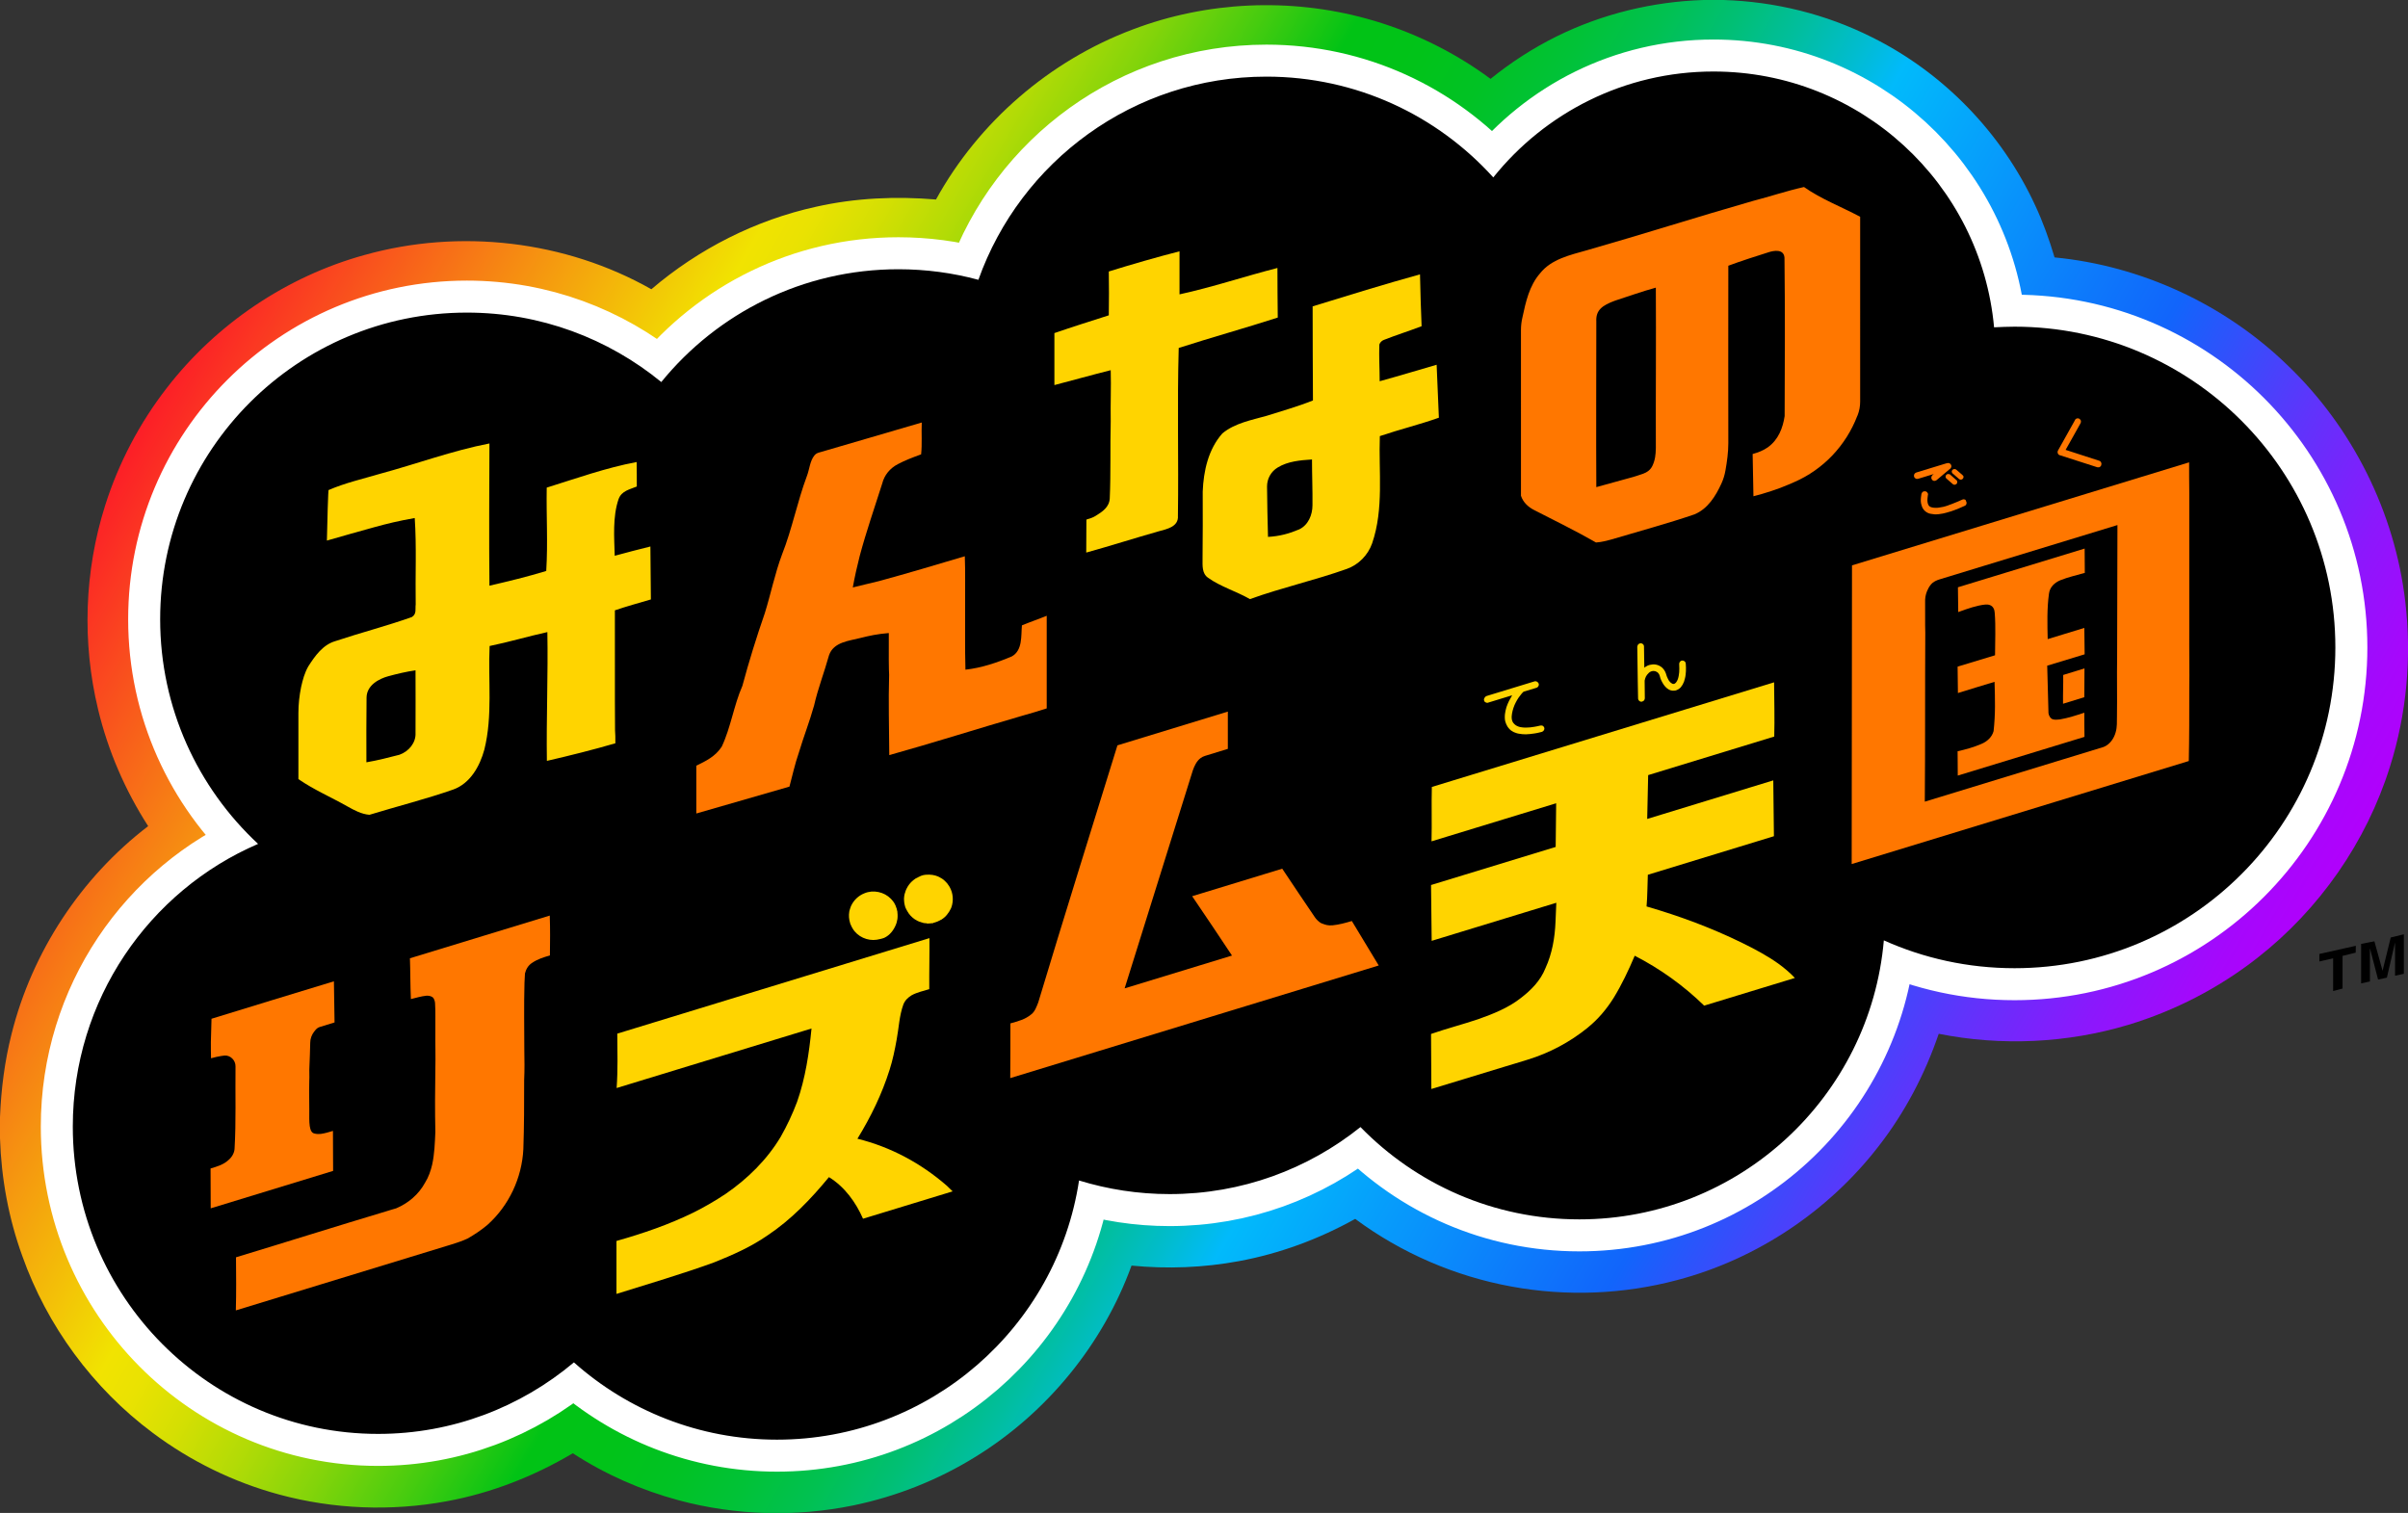
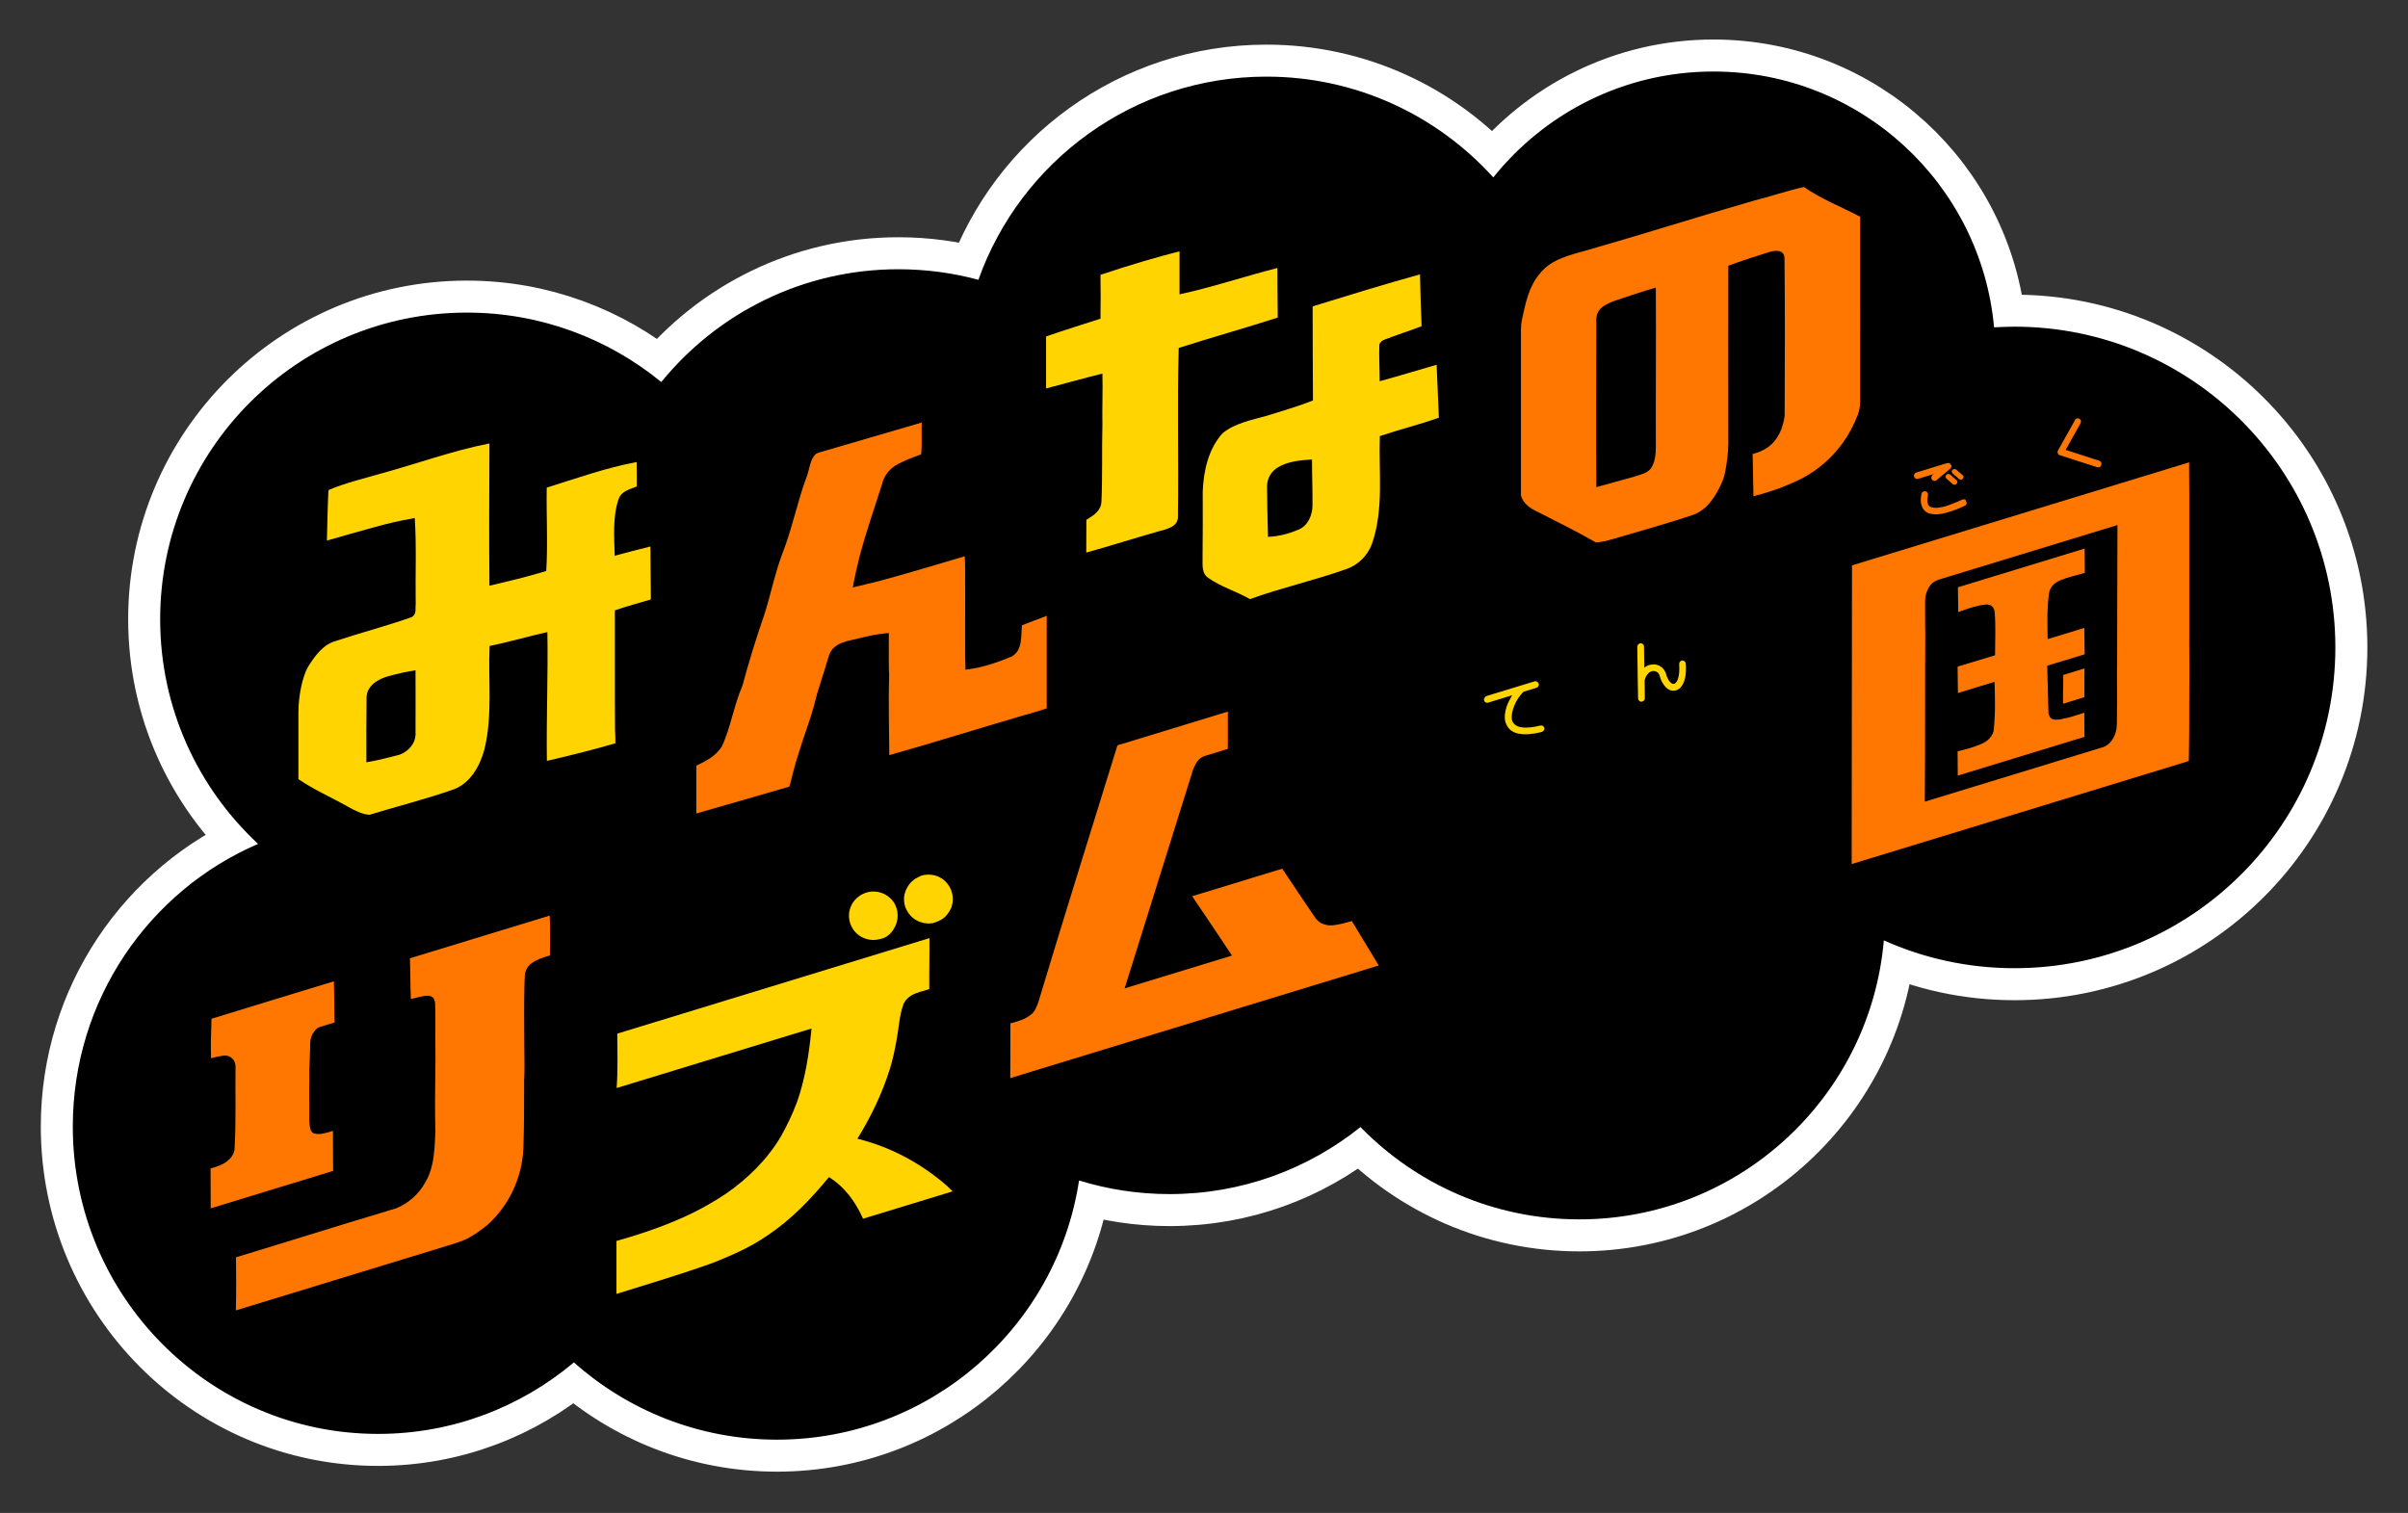
<svg xmlns="http://www.w3.org/2000/svg" version="1.1" id="Layer_1" x="0px" y="0px" viewBox="0 0 1505 945.7" style="enable-background:new 0 0 1505 945.7;" xml:space="preserve">
  <rect x="0" y="0" width="1505" height="945.7" fill="#333333" stroke="none" />
  <style type="text/css">
	.st0{fill:url(#Spectrum_1_);}
	.st1{fill:#FFFFFF;stroke:#FFFFFF;stroke-width:40;stroke-miterlimit:10;}
	.st2{fill:#FFD400;}
	.st3{fill:#FF7700;}
</style>
  <g id="Cloud">
    <linearGradient id="Spectrum_1_" gradientUnits="userSpaceOnUse" x1="140.222" y1="1330.164" x2="1291.754" y2="665.327" gradientTransform="matrix(1 0 0 -1 0 1506)">
      <stop offset="0" style="stop-color:#FC1E27" />
      <stop offset="0.206" style="stop-color:#F1E301" />
      <stop offset="0.224" style="stop-color:#EAE202" />
      <stop offset="0.25" style="stop-color:#D5DF03" />
      <stop offset="0.282" style="stop-color:#B3DB06" />
      <stop offset="0.319" style="stop-color:#84D40A" />
      <stop offset="0.359" style="stop-color:#47CC0F" />
      <stop offset="0.4" style="stop-color:#01C315" />
      <stop offset="0.433" style="stop-color:#01C319" />
      <stop offset="0.464" style="stop-color:#01C224" />
      <stop offset="0.494" style="stop-color:#01C237" />
      <stop offset="0.524" style="stop-color:#01C151" />
      <stop offset="0.553" style="stop-color:#01BF74" />
      <stop offset="0.582" style="stop-color:#01BE9E" />
      <stop offset="0.61" style="stop-color:#01BCCE" />
      <stop offset="0.633" style="stop-color:#01BAFB" />
      <stop offset="0.8" style="stop-color:#1165FB" />
      <stop offset="0.817" style="stop-color:#225AFB" />
      <stop offset="0.879" style="stop-color:#5F34FB" />
      <stop offset="0.932" style="stop-color:#8B18FC" />
      <stop offset="0.973" style="stop-color:#A607FC" />
      <stop offset="0.997" style="stop-color:#B001FC" />
    </linearGradient>
-     <path id="Spectrum" class="st0" d="M1064.7,0h12.5c32.1,1,63.9,8.8,92.6,23.2c44.7,22.1,81.3,59.9,102.2,105.2   c4.9,10.5,8.8,21.4,12.1,32.5c54.2,5.2,106.4,29.4,145.5,67.3c40.6,38.8,67.2,92,73.7,147.9c4.1,34.6,0.9,70-9.6,103.2   c-14.7,47-44.1,89.2-82.9,119.5c-24,18.8-51.5,33-80.6,41.8c-38.3,11.5-79.4,13.4-118.5,5.6c-8.6,25.2-21.1,49.1-37.5,70.2   c-31.3,40.6-76.2,70.6-125.8,83.7c-33.7,9-69.4,10.4-103.7,4.1c-35.2-6.4-69-21-97.7-42.3c-22.6,12.6-47.2,21.7-72.6,26.4   c-22.1,4.1-44.8,5-67.2,2.8c-17.9,49.3-52.9,92-97.5,119.5c-23.4,14.5-49.4,24.8-76.4,30.4c-36,7.4-73.7,6.3-109.1-3.2   c-23.4-6.3-45.9-16.2-66.2-29.4c-24.3,14.4-51,24.9-78.8,30c-34.6,6.4-70.7,5-104.7-4.2c-28.5-7.7-55.5-20.9-79.1-38.6   c-37.3-27.8-66-66.8-81.5-110.6C5.3,761.3,0.8,736.4,0,711.5v-13.2c0.7-17.5,2.9-34.9,7.2-51.9c12.8-51.3,43.4-97.9,85.4-130   c-14.4-22.4-25.1-47.1-31.3-73C51.2,401.6,52.7,357,65.7,316c8.4-26.6,21.6-51.7,38.7-73.7c30.9-39.9,74.8-69.5,123.4-82.9   c59.5-16.7,125.5-9.1,179.3,21.4c29.5-25.2,65.1-43.3,103.1-51.6c24.5-5.5,49.8-6.6,74.8-4.5c26.7-48.5,71.1-86.8,123-106.3   c46.3-17.6,98.2-19.9,145.9-6.8c27.9,7.6,54.5,20.5,77.7,37.7c12.7-10.3,26.5-19.2,41.2-26.5C1001.3,8.7,1032.9,1,1064.7,0z" />
    <path id="White" class="st1" d="M1259.1,204.2c-4.3,0-8.6,0.2-12.8,0.4c-8.2-89.7-83.6-159.9-175.4-159.9   c-55.7,0-105.3,25.9-137.6,66.2c-35-38.7-85.5-63-141.8-63c-83,0-153.7,53-180,127c-15.9-4.3-32.7-6.6-50-6.6   c-59.8,0-113.2,27.5-148.2,70.5c-33.1-27.1-75.4-43.4-121.5-43.4c-105.9,0-191.7,85.8-191.7,191.7c0,55.5,23.6,105.4,61.2,140.4   C93.2,556.8,45.5,624.9,45.5,704.2c0,106.1,85.4,192.1,190.8,192.1c46.6,0,89.2-16.8,122.4-44.7c33.7,30,78.2,48.3,126.9,48.3   c95.6,0,174.9-70.3,188.8-162c17.9,5.5,36.9,8.5,56.6,8.5c45.2,0,86.6-15.7,119.3-41.9c34.7,35.6,83.1,57.7,136.8,57.7   c99.9,0,181.8-76.7,190.3-174.4c25,11.2,52.6,17.4,81.7,17.4c110.7,0,200.5-89.8,200.5-200.5S1369.8,204.2,1259.1,204.2z" />
    <path id="Black" d="M1259.1,204.2c-4.3,0-8.6,0.2-12.8,0.4c-8.2-89.7-83.6-159.9-175.4-159.9c-55.7,0-105.3,25.9-137.6,66.2   c-35-38.7-85.5-63-141.8-63c-83,0-153.7,53-180,127c-15.9-4.3-32.7-6.6-50-6.6c-59.8,0-113.2,27.5-148.2,70.5   c-33.1-27.1-75.4-43.4-121.5-43.4c-105.9,0-191.7,85.8-191.7,191.7c0,55.5,23.6,105.4,61.2,140.4C93.2,556.8,45.5,624.9,45.5,704.2   c0,106.1,85.4,192.1,190.8,192.1c46.6,0,89.2-16.8,122.4-44.7c33.7,30,78.2,48.3,126.9,48.3c95.6,0,174.9-70.3,188.8-162   c17.9,5.5,36.9,8.5,56.6,8.5c45.2,0,86.6-15.7,119.3-41.9c34.7,35.6,83.1,57.7,136.8,57.7c99.9,0,181.8-76.7,190.3-174.4   c25,11.2,52.6,17.4,81.7,17.4c110.7,0,200.5-89.8,200.5-200.5S1369.8,204.2,1259.1,204.2z" />
  </g>
  <g id="みんなのリズム天国">
-     <path class="st2" d="M737.2,157.1v1.8c-0.1,8.8,0.1,16.5,0,25.1c20.6-4.5,40.5-11.2,61.2-16.5c0,10.5,0.1,21.1,0.2,31   c-20.1,6.5-41.7,12.5-61.9,19c-1,35,0,70-0.5,104.9c0.5,6.9-6.9,8.3-12,9.7c-14.8,4.2-30.5,9.2-45.3,13.3c0-6.3,0.1-14.5,0.1-20.6   c0.1-0.1,0.3-0.1,0.5-0.2c1.8-0.5,3.6-1.1,5.2-2.1c4.2-2.6,8.6-5.4,8.9-11c0.7-15.8,0.2-32.1,0.6-48.1c-0.2-10.6,0.3-21.3,0-32   c-11.6,2.9-23.7,6.3-35.2,9.3v-32.5c11.3-3.9,23.1-7.6,34-11.1c0.2-10.2,0.1-17.7,0-27.4C706.1,165.6,724.5,160.3,737.2,157.1z" />
+     <path class="st2" d="M737.2,157.1v1.8c-0.1,8.8,0.1,16.5,0,25.1c20.6-4.5,40.5-11.2,61.2-16.5c0,10.5,0.1,21.1,0.2,31   c-20.1,6.5-41.7,12.5-61.9,19c-1,35,0,70-0.5,104.9c0.5,6.9-6.9,8.3-12,9.7c-14.8,4.2-30.5,9.2-45.3,13.3c0-6.3,0.1-14.5,0.1-20.6   c0.1-0.1,0.3-0.1,0.5-0.2c4.2-2.6,8.6-5.4,8.9-11c0.7-15.8,0.2-32.1,0.6-48.1c-0.2-10.6,0.3-21.3,0-32   c-11.6,2.9-23.7,6.3-35.2,9.3v-32.5c11.3-3.9,23.1-7.6,34-11.1c0.2-10.2,0.1-17.7,0-27.4C706.1,165.6,724.5,160.3,737.2,157.1z" />
    <path id="_x3C_Path_x3E_" class="st2" d="M820.4,191.5c22.3-6.9,45.1-13.9,67.1-20c0.2,10.1,0.6,23.1,1,32.4   c-7.8,3-16.1,5.6-23.4,8.5c-1.1,0.4-2,1.1-2.6,2.1c-0.2,0.3-0.3,0.6-0.4,0.9c-0.3,7.3,0.2,15.5,0.2,22.9   c12.7-3.5,23.2-6.7,35.6-10.3l1.4,33.1c-12.1,4.3-24.5,7.3-36.9,11.5c-0.8,22.3,2.6,45.4-4.8,67c-2.6,7.4-8.5,13.4-15.8,16   c-19.9,7.1-40.7,11.7-60.6,18.9l0,0c-8-4.7-18.7-7.9-26.2-13.4c-3.8-2.6-3.4-7.6-3.4-11.7c0.2-14,0.1-28.1,0.1-42.1   c0.5-12.9,3.5-26.5,12.3-36.4c7.8-6.5,18.6-8.4,27.7-11c9.7-3.1,19.2-5.7,28.9-9.6C820.4,230.7,820.5,211.1,820.4,191.5    M791.9,304.1c0.1,10.5,0.3,21,0.6,31.5c7.3-0.4,13.4-2.1,19.5-4.7c5.7-2.7,8.3-9.1,8.3-15.1c0.1-9.5-0.3-19.1-0.3-28.6   c-7.3,0.5-15,1.1-21.4,5C794.4,294.7,791.9,299.2,791.9,304.1z" />
    <path id="_x3C_Path_x3E__1_" class="st3" d="M1127.5,116.9L1127.5,116.9c10.6,7.5,23.7,12.5,35.1,18.6V251c0,2.9-0.5,5.8-1.6,8.6   c-0.1,0.1-0.1,0.3-0.2,0.4c-7.1,18.5-21.2,33.4-39.3,41.3c-1.3,0.6-2.5,1.1-3.7,1.6c-5.8,2.6-15.7,5.8-21.9,7.3l0,0   c-0.1-7-0.4-19.1-0.5-26.4c3.5-1,6.5-2.1,9.5-4.2c6.7-4.8,9.4-12.3,10.5-19.5c0.1-33,0.3-66-0.1-99c-0.4-5.7-6.8-4.4-9.7-3.5   c-8.2,2.6-17.1,5.4-25.4,8.5c0,37-0.1,73.9,0,110.9c0,5.7-0.8,11.5-1.8,17.1c-0.5,2.8-1.3,5.5-2.5,8.1c-3.6,7.9-8.5,15.8-16.8,19.3   c-17,5.8-33.5,10.2-51.6,15.6c-3.4,0.9-6,1.7-10,2l0,0c-12.3-7.1-25.9-13.7-38.5-20.2c-3.8-1.9-7-4.8-8.4-9V206.3   c0-2.6,0.3-5.3,0.9-7.8c2.1-9.8,4.3-19.9,11-27.6c7.1-9,18.9-11.5,29.4-14.5c34.7-9.9,69.1-20.9,103.7-30.8   C1106.5,122.8,1116.3,119.4,1127.5,116.9 M1009.5,187.9c-8.3,3-12.2,6.1-11.8,13.1c0,34.2-0.2,69.3,0,103.5c7.5-2,14.2-4,21-5.8   c2.5-0.6,5.6-1.7,8.3-2.6c2.5-0.9,4.5-2.4,5.7-4.8l0,0c1.8-3.8,2.1-7,2.2-11.2c-0.1-33.1,0.2-67.1,0-100.3   C1026.1,182.2,1017.6,185.3,1009.5,187.9z" />
    <path id="_x3C_Path_x3E__2_" class="st2" d="M305.9,277.2L305.9,277.2c-0.1,30.8-0.3,58.1,0,88.9c11.7-2.7,23.3-5.5,35.5-9.2   c1.1-18.3,0-33.7,0.3-52.1c18.6-5.8,37-12.4,56.2-16c0.1,4.6,0.1,10.7,0.1,15.3c-4.2,1.8-9.5,2.6-11.4,7.9   c-3.8,11.1-2.7,24.1-2.4,35.4c7.2-2,15.1-4,22.3-5.8l0.3,33.1c-7.5,2.2-15.5,4.4-22.5,6.8c0.1,25-0.1,50,0.1,75   c0.2,3,0.2,3.8,0.2,8.1c-12.9,3.8-29.2,7.9-42.8,11c-0.4-26.5,0.8-54,0.3-80.5c-11.8,2.6-24.3,6.3-36.1,8.7   c-1,21.6,2,43.6-3.3,64.8c-2.8,10.3-8.8,21.1-19.4,24.9c-16.8,5.9-35.4,10.6-52.4,15.8l0,0c-5-0.4-9.4-2.8-13.7-5.2   c-10.2-5.8-21-10.4-30.7-17.1v-41.3c0-5.5,0.6-10.9,1.7-16.3c1-4.5,2.2-8.9,4.5-12.9c4.1-6.4,9-13.4,16.7-15.7   c15.9-5.3,32.2-9.5,48-15.1c3.2-2,2-5.2,2.4-7.8c-0.3-17.5,0.6-36.6-0.6-54.1c-10.1,1.8-16.8,3.4-25.5,5.8   c-9.8,2.7-18.6,5.2-29.4,8.3c0.2-9.8,0.8-33,1.1-31.6c10.4-4.5,21.5-7,32.3-10.2C260,290.1,283,281.6,305.9,277.2 M243,422.6   c-6.4,1.7-13.7,5.8-13.9,13.3c-0.2,13.1-0.1,27.4-0.1,40.6c7.6-1.3,13.9-3,20.6-4.7c6-2.1,10.4-7.6,10.1-13.6   c0-12.7,0.1-26.5,0-39.2C253.6,419.9,248.7,421.1,243,422.6z" />
    <path class="st3" d="M435.2,508.5v-1.7v-28.2c5.8-2.8,11.9-5.7,15.9-11.9c5.7-12.1,7.5-25.7,12.9-38c4.1-15.3,8.8-30.4,14-45.4   c3.8-12.2,6.3-24.8,10.8-36.8c6.3-15.9,9.5-32.9,15.5-48.9c1.6-4.1,1.9-9.5,4.7-12.9c0.7-0.9,1.7-1.5,2.8-1.8   c20.9-6.2,43.2-12.5,64.3-18.8l0,0c-0.3,6.6,0.3,13.3-0.4,19.9c-6,2.2-9.9,3.7-14.5,6.1c-5,2.6-8.5,6.9-9.8,12.1   c-4.9,15.5-10,30-14.1,45.4c-1.6,6.3-3,12.4-4.3,19.6c5.8-1.5,11.4-2.7,16.5-4c17.6-4.8,36.1-10.3,53.5-15.5   c0.4,10.1,0.1,20,0.2,30c0.1,13.6-0.2,27.2,0.2,40.9c10-1.1,19.8-4.4,29-8.3c6.8-3.8,5.7-12.8,6.3-19.4c5.3-2.2,10.4-3.9,15.5-6   v57.9c-5.1,1.7-10.1,3.1-15.3,4.6c-27.6,8-55.5,16.9-83.1,24.6c-0.1-16.5-0.6-33.6-0.1-50.1c-0.2-2.9-0.3-13.4-0.2-26.2   c-7.3,0.6-12.2,1.7-17.8,3.1c-6.8,1.8-16.8,2.4-19.6,10.9c-2.9,10.5-6.9,20.7-9.3,31.3c-2.8,10-6.5,19.4-9.6,29.7   c-2.4,6.9-3.9,14-5.8,21" />
-     <path class="st2" d="M1029.5,511.9c26.6-8.1,52.7-16.1,78.8-24.1c0.1,11.2,0.3,23.7,0.4,34.9c-27.2,8.3-52.2,16-78.8,24.1   c-0.3,6.6-0.2,13.1-0.8,19.8c20.7,6,40.6,13.4,59.8,22.8c7.9,3.9,15.3,7.8,22.5,12.9c3.6,2.6,7.2,5.6,10.4,9   c-19.3,5.9-38.1,11.6-56.7,17.3c-12.8-12.5-27.6-23.1-43.4-31.2c-3.8,9-8.1,18.1-13.2,26.4c-4.4,7-9.7,13.3-16,18.4   c-0.1,0.1-0.1,0.1-0.2,0.2c-11.1,9-23.9,15.8-37.6,20c-5.3,1.6-10.3,3.2-14.8,4.5c-15.4,4.7-30.8,9.4-45.3,13.8   c-0.1-11.2-0.1-23.3-0.2-34.4c9.8-3.4,19.6-5.9,29.4-9.2c9.3-3.3,18.7-7,26.5-13.1c6.7-5.1,12.5-11,15.6-18.8   c4.2-9.1,5.9-19.1,6.3-29.1c0.1-4.1,0.4-7.7,0.5-11.8c-27,8.2-51.6,15.8-77.9,23.8c-0.1-11.2-0.3-23.7-0.4-34.9   c26.6-8.1,51.4-15.7,77.9-23.8c0.1-9.5,0.2-17.8,0.3-27.3c-26.3,8-51.4,15.7-77.9,23.8c0.3-11.2-0.1-22.8,0.2-34   c71.7-21.9,145.4-44.5,213.9-65.4c0.1,11.2,0.4,22.7,0.1,33.9c-26.3,8-52.2,16-78.8,24.1" />
    <path id="ん_1_" class="st2" d="M1024.1,402.6c0.3-0.3,0.8-0.4,1.2-0.5c0.3,0,0.7,0,1,0.2c0.3,0.1,0.6,0.4,0.8,0.6   c0.2,0.3,0.4,0.7,0.4,1.1c0,0.2,0,0.3,0,0.5c0.1,4.3,0.1,8.6,0.2,12.9c0.3-0.3,0.7-0.6,1.1-0.8c0.7-0.5,1.5-0.8,2.3-1   c1.2-0.3,2.5-0.4,3.7-0.2c0.8,0.1,1.5,0.4,2.2,0.7c0.6,0.3,1.2,0.7,1.7,1.1c0.5,0.5,1,1,1.4,1.6c0.5,0.7,0.8,1.4,1.1,2.2   c0.1,0.2,0.1,0.5,0.2,0.7c0.3,0.9,0.6,1.8,1.1,2.7c0.3,0.7,0.7,1.3,1.2,1.8c0.2,0.3,0.5,0.5,0.8,0.7s0.5,0.4,0.8,0.5   s0.6,0.1,0.9,0.1c0.4-0.1,0.7-0.3,0.9-0.5c0.3-0.2,0.5-0.5,0.7-0.8c0.4-0.6,0.7-1.2,0.9-1.8c0.2-0.7,0.4-1.3,0.5-2s0.2-1.5,0.3-2.2   c0.1-1.6,0.1-3.2,0-4.8c0-0.2,0-0.3,0-0.5c0-0.3,0.1-0.7,0.3-1c0.2-0.3,0.4-0.5,0.6-0.7c0.3-0.2,0.7-0.3,1-0.3s0.7,0,1,0.2   c0.3,0.1,0.6,0.4,0.8,0.6c0.2,0.3,0.4,0.7,0.4,1.1c0.1,1.6,0.2,3.1,0.1,4.7c-0.1,1.5-0.2,3-0.6,4.5c-0.2,0.7-0.4,1.4-0.6,2.1   c-0.3,0.7-0.6,1.3-0.9,1.9c-0.4,0.6-0.8,1.2-1.2,1.7c-0.5,0.5-1.1,1-1.7,1.3c-0.7,0.4-1.5,0.7-2.4,0.7c-0.7,0.1-1.4,0-2.1-0.2   s-1.3-0.5-1.8-0.9c-0.6-0.4-1.1-0.8-1.6-1.4c-0.5-0.5-0.9-1.1-1.3-1.7c-0.5-0.7-0.8-1.5-1.2-2.2c-0.4-0.8-0.7-1.7-0.9-2.6   c-0.1-0.2-0.1-0.4-0.2-0.6s-0.2-0.4-0.3-0.7c-0.4-0.6-0.8-1.1-1.4-1.4c-0.6-0.4-1.3-0.6-2-0.6c-0.5,0-1.1,0.1-1.6,0.3   c-0.5,0.2-1,0.5-1.4,0.9s-0.8,0.8-1.1,1.2c-0.3,0.4-0.5,0.7-0.7,1.1c-0.4,0.8-0.6,1.6-0.8,2.5c0,0.1,0,0.1,0,0.2c0,0.2,0,0.3,0,0.5   c0,3.3,0.1,6.6,0.1,9.9c0,0.2,0,0.3,0,0.5c0,0.5-0.2,0.9-0.5,1.3c-0.2,0.3-0.5,0.5-0.9,0.6l-0.2,0.1c-0.2,0.1-0.5,0.1-0.7,0.1   c-0.3,0-0.6-0.1-0.9-0.3c-0.3-0.2-0.5-0.4-0.7-0.7c-0.2-0.3-0.3-0.7-0.3-1c-0.1-3.6-0.1-7.3-0.2-10.9c0-0.1,0-0.2,0-0.3   c-0.1-7-0.2-13.9-0.3-20.9c0-0.1,0-0.3,0-0.4C1023.5,403.4,1023.7,402.9,1024.1,402.6z" />
    <path id="て_1_" class="st2" d="M928.2,435.7c0.3-0.3,0.6-0.6,1.1-0.7c9.9-3,19.9-6.1,29.8-9.1c0.3-0.1,0.7-0.1,1,0   s0.6,0.2,0.9,0.5c0.3,0.2,0.5,0.5,0.6,0.8l0.1,0.2c0.1,0.3,0.1,0.7,0,1s-0.2,0.6-0.5,0.9c-0.2,0.3-0.5,0.5-0.9,0.6   c-0.2,0.1-0.4,0.1-0.6,0.2c-2.4,0.7-4.8,1.5-7.3,2.2c0,0,0,0-0.1,0c-0.6,0.5-1.1,1.1-1.6,1.7c-0.6,0.7-1.1,1.4-1.6,2.1   c-0.6,0.9-1.2,1.9-1.7,2.9c-0.6,1.1-1.1,2.3-1.5,3.5s-0.7,2.4-0.9,3.6c-0.1,0.6-0.1,1.1-0.2,1.7c0,0.6,0,1.3,0.1,1.9   c0.1,0.5,0.3,1,0.5,1.5c0.2,0.4,0.4,0.7,0.7,1c0.4,0.5,0.9,0.9,1.5,1.3c0.6,0.3,1.2,0.6,1.8,0.8c0.7,0.2,1.5,0.3,2.2,0.4   c0.8,0.1,1.6,0.1,2.3,0.1c1.7,0,3.4-0.2,5.1-0.5c1.1-0.2,2.3-0.4,3.4-0.7c0.2,0,0.4-0.1,0.6-0.1c0.3,0,0.7,0,1,0.1s0.5,0.3,0.7,0.5   c0.3,0.3,0.4,0.6,0.5,1c0.1,0.3,0,0.7-0.1,1s-0.3,0.5-0.5,0.8c-0.2,0.2-0.5,0.4-0.8,0.5l-0.2,0.1c-0.7,0.2-1.4,0.3-2.1,0.5   c-0.9,0.2-1.8,0.4-2.7,0.5c-1.7,0.3-3.4,0.4-5.1,0.5c-1.5,0-3-0.1-4.5-0.4c-0.7-0.1-1.4-0.3-2.1-0.6c-0.7-0.2-1.3-0.5-1.9-0.9   c-0.6-0.3-1.1-0.7-1.6-1.2s-1-1.1-1.4-1.7c-0.6-1-1.1-2.1-1.4-3.2c-0.2-0.8-0.3-1.6-0.3-2.4s0-1.5,0.1-2.3c0.2-1.4,0.5-2.9,0.9-4.2   c0.4-1.3,1-2.6,1.6-3.9c0.6-1.2,1.3-2.4,2-3.6c-4.9,1.5-9.8,3-14.7,4.5c-0.2,0.1-0.4,0.1-0.6,0.2c-0.3,0-0.6,0-0.9-0.1   c-0.3-0.1-0.5-0.2-0.8-0.4c-0.2-0.2-0.4-0.5-0.5-0.8s-0.2-0.7-0.1-1.1C927.8,436.3,927.9,436,928.2,435.7z" />
    <path class="st2" d="M575.8,547.4c1.8-0.7,3.7-0.7,5.5-0.7v0.1c1.1-0.1,2.3,0.3,3.4,0.5c0.4,0.2,0.8,0.3,1.2,0.4   c0.3,0.2,0.6,0.3,0.9,0.4c1.4,0.7,2.7,1.5,3.8,2.6c1,0.9,1.9,2,2.6,3.2c0.1,0.1,0.2,0.3,0.3,0.5c2.2,3.8,2.6,8.6,1.1,12.8   c-0.1,0.3-0.3,0.6-0.4,0.9c-0.6,1.3-1.4,2.5-2.3,3.6c0,0.1-0.2,0.2-0.2,0.3h-0.1c-0.1,0.1-0.2,0.2-0.2,0.3   c-0.6,0.7-1.3,1.3-2.1,1.9c-0.4,0.2-0.8,0.5-1.1,0.8c-0.1,0-0.2,0-0.3,0c-0.3,0.3-0.7,0.4-1.1,0.6c-0.3,0.1-0.6,0.3-0.8,0.4   c-0.5,0.2-0.9,0.3-1.4,0.5c-0.4,0.2-0.8,0.2-1.2,0.3v0.2c-1.4,0.2-2.7,0.2-4.1,0.3v-0.2c-0.7,0.1-1.5-0.1-2.2-0.2   c-0.3-0.1-0.6-0.2-0.9-0.3c-0.4-0.1-0.8-0.2-1.2-0.4c-0.1,0-0.2,0-0.3,0c-0.3-0.2-0.6-0.4-0.9-0.4c-0.7-0.4-1.5-0.8-2.1-1.2   c-1.9-1.3-3.5-3-4.6-5c-0.2-0.4-0.4-0.7-0.6-1.1c-0.1-0.3-0.3-0.6-0.4-0.8c-0.1-0.2-0.2-0.5-0.3-0.7c-0.3-0.8-0.4-1.7-0.6-2.5   c-0.1-0.9-0.2-1.8-0.2-2.8c0.1-0.9,0.1-1.7,0.3-2.5c0.1-0.2,0.1-0.5,0.2-0.7c0.1-0.3,0.2-0.6,0.3-0.9c0.1-0.4,0.2-0.8,0.4-1.2   c0.1-0.2,0.2-0.5,0.3-0.7c1-2.1,2.4-4,4.3-5.5c0.3-0.2,0.6-0.4,0.8-0.6c0.1-0.1,0.3-0.2,0.4-0.3c0.4-0.2,0.7-0.5,1.2-0.6   c0.3-0.3,0.7-0.4,1.1-0.6c0.3-0.1,0.5-0.3,0.8-0.4C575.3,547.6,575.5,547.5,575.8,547.4z" />
    <path class="st2" d="M540.2,558.4c5.6-2.4,12.4-0.9,16.6,3.4c0.7,0.7,1.3,1.5,1.9,2.3c0.1,0.4,0.5,0.7,0.6,1.1   c0.1,0.3,0.3,0.5,0.4,0.8c0.3,0.7,0.5,1.5,0.8,2.2c0.1,0.3,0.1,0.7,0.1,1h0.2c0.2,1.7,0.3,3.4,0.1,5.2c-0.2,0.8-0.3,1.6-0.5,2.3   c-0.2,0.4-0.3,0.9-0.5,1.4c-1.4,3.4-3.8,6.5-7.2,8.1c-1.5,0.6-3.1,0.9-4.7,1.2c-5.8,0.9-12.1-1.9-15.1-7c-0.2-0.3-0.4-0.6-0.5-0.9   c-0.2-0.4-0.4-0.7-0.5-1.1c-0.1-0.3-0.3-0.6-0.4-0.8c-0.1-0.2-0.1-0.5-0.2-0.7c-0.7-2.2-0.9-4.7-0.5-7c0-0.3,0.1-0.6,0.2-0.9   c0.1-0.2,0.1-0.5,0.2-0.7c0.2-0.5,0.3-1,0.5-1.5c0.1-0.2,0.2-0.4,0.3-0.7C533.6,562.7,536.6,559.8,540.2,558.4z" />
    <path class="st2" d="M385.8,646.1c64.7-19.8,129.4-39.6,195.1-59.7c0.1,10.6-0.2,21.3-0.1,31.9c-3.5,1.1-7.5,1.9-11,3.8   c-2.3,1.4-4.2,3.2-5.2,5.8c-2.6,7.2-2.8,14.6-4.2,22c-1.1,6.2-2.5,12.9-4.4,18.8c-4.8,15.2-11.6,29.2-20.1,43.1   c20.7,5.1,39.7,15.3,55.9,29.4c1.4,1.3,2.4,2.3,3.6,3.5c-18.6,5.7-37.1,11.3-56,17.1c-4.5-10.2-11.4-19.9-21.3-26   c-11.3,13.7-23.6,26.6-38.5,36.5c-10.6,7.3-21.6,12.1-33.3,16.8c-20.1,7.3-40.9,13.4-61,19.7c-0.1-11,0.1-22.1,0-33.1   c16.6-4.7,32.7-10.2,48.2-17.8c7-3.5,13.5-7.3,20-11.6c13.7-9.4,26-21.5,34.5-35.8c3.9-6.9,7.3-14.1,10.2-21.8   c5.2-14.8,7.5-30.5,9-45.8c-46.4,14.2-80.8,24.7-121.8,37.2C386.2,668.9,385.9,657.5,385.8,646.1z" />
    <path class="st3" d="M147.4,819.1c0.3-11.2,0.2-22,0.1-33.2c31.4-9.5,62.7-19.4,94.1-28.8c2.1-0.7,4-1.2,6-1.8   c7.6-3.2,14.1-8.7,18.1-16.1c2.2-3.5,3.5-7.4,4.4-11.2c1.5-6.8,1.7-13.9,2-20.5c-0.3-13.3-0.2-26.2,0-39.5c0.2-7.9-0.1-15.8,0-23.7   c-0.1-5.8,0.2-11.6-0.2-17.4c-0.1-1.2-0.6-2.9-1.6-3.6c-0.9-0.7-2.6-1-3.8-0.9c-3.2,0.3-6.4,1.3-9.7,2.1   c-0.4-9.1-0.3-17.6-0.6-25.5c29.1-8.9,57.3-17.5,87.4-26.7c0.3,8.3,0.2,16.6,0.1,24.9c-4,1.2-7.7,2.3-11.2,4.7   c-2.4,1.5-3.8,4.1-4.4,6.6c-0.2,2.1-0.1,3.8-0.3,5.9c-0.4,14.2-0.1,28.2-0.1,42c0.1,6.2,0.2,12.4-0.1,18.7c0,14.5,0,28.7-0.5,43.2   c-0.9,18-9,35.3-22.4,47.3c-3.9,3.3-8.1,6.1-12.5,8.6c-3.2,1.5-6.8,2.7-10.4,3.8" />
    <path class="st3" d="M131.6,730.4c4-1.2,8.1-2.4,11.1-5.2c2.3-1.9,3.7-4.5,3.9-7c1-17.1,0.4-34.5,0.6-51.6c0.1-3.8-3.2-7.1-6.9-6.8   l-2.2,0.3c-1.5,0.2-4,0.8-6.2,1.4c-0.1-3.3-0.1-6.7-0.1-10.1c0.1-4.3,0.3-9,0.4-14.6c25.4-7.9,49.8-15.2,76.5-23.4   c0.1,8.5,0.3,17.3,0.4,25.7c-4.1,1.3-6.3,1.9-9.4,2.9c-1.4,0.4-2.4,1.6-3.3,2.8l-0.1,0.1c-1.5,2-2.4,4.4-2.4,6.9   c-0.2,4.9-0.2,9.8-0.5,14.8c-0.2,2.9,0.1,6.2-0.1,9.1c-0.2,7.9,0.1,15.8,0,23.7c0,1.8,0.1,2.7,0.3,4.5c0.2,1,0.4,2.3,1,3.2   c0.4,0.7,1,1.2,1.8,1.4c1.4,0.4,2.7,0.4,4,0.3c2.9-0.4,5.3-1.2,7.7-1.9c0,8.5,0.1,16.7,0.1,25c-26,8-51.1,15.6-76.5,23.4" />
    <path class="st3" d="M698.4,465.9c0.6-0.2,68.4-20.9,69-21.1c0,7.9,0,15.4,0,23.3c-5.5,1.7-9.1,2.8-14.3,4.4c-1,0.3-2,0.8-2.9,1.5   c-2.3,1.8-3.7,4.7-4.7,7.6c-14.5,46.4-28.4,90.8-42.6,136.2c22.3-6.8,44.7-13.7,67.1-20.5c-8.1-12.3-16.5-24.7-24.9-37.1   c18.8-5.7,37.3-11.4,56.3-17.2c7.5,11.3,13.6,20.3,20.3,30.2c0.8,1.3,2.8,3.4,4.4,4c2.6,1,3.9,1.4,6.7,1.2   c4.1-0.4,8.1-1.5,12.1-2.7c6,9.9,11.4,18.9,16.8,27.8c-2,0.6-226.6,69.3-230.3,70.4c0.1-11.2,0.1-22.4,0.1-34.2   c4.5-1.3,9.2-2.4,13.1-5.7c2.3-1.8,3.3-4.9,4.3-7.4C665.1,572.8,681.8,519.6,698.4,465.9z" />
    <path class="st3" d="M1302.7,435.8c-3.9,1.2-8.7,2.7-13.3,4.1c-0.1-6.5,0.2-12.2,0.1-18c4.5-1.4,9-2.8,13.3-4.1" />
    <path class="st3" d="M1280.3,445.8c0.1,0.7,0.3,1.4,0.7,2c0.5,1,1.3,1.7,2.3,1.9c1.3,0.3,2.9,0.1,4.1,0c5.3-0.9,10.1-2.5,15.3-4.2   c0,4.9,0,10.2,0.1,15.1c-25.5,7.8-52.6,16.1-79.2,24.2l-0.1-15.2c4.9-1.1,10.1-2.5,14.9-4.6c3.6-1.5,6.6-4.3,7.6-8   c1.2-11.1,0.9-19.5,0.6-30.8c-7.8,2.3-14,4.3-22.9,7c0-5.3-0.2-10.8-0.2-16.5c8.1-2.5,15.4-4.7,23.4-7.1c0-9,0.5-17.6-0.2-26.5   c-0.1-0.8-0.2-2-0.7-2.8c-1-2-3.1-2.6-5.2-2.4c-5.1,0.5-11,2.5-16.9,4.7c-0.1-5.7-0.1-10.6-0.2-15.5c26.6-8.1,52.8-16.1,79.2-24.2   c0,4.9,0.1,10.3,0.1,15.2c-4.8,1.4-10.4,2.6-15.3,4.6c-3.6,1.5-6.6,4.3-7.1,8.4c-1.3,9.4-1,19.2-0.8,28.4c7-2.1,15.2-4.6,22.9-7   c0,5.3,0.2,10.8,0.2,16.5c-7.8,2.4-15.7,4.8-23.4,7.1" />
    <path class="st3" d="M1157.5,353.4c70.5-21.5,140.4-42.9,210.7-64.4c0,6.6,0,11.9,0.1,19.3c0,28.2,0,56.7,0,85.3   c-0.1,12.7,0.2,25.7,0,38.4c0,14.7,0,29-0.3,43.7c-70.4,21.5-138.4,42.3-210.7,64.4C1157.3,477.7,1157.5,415.5,1157.5,353.4    M1212.4,362.1c-2,0.6-4.1,1.5-5.6,3.3c-1,1.2-1.8,2.6-2.4,4.1c-0.9,2.2-1.3,4.5-1.2,6.9c0.1,6.4-0.1,12.6,0.1,19.1   c-0.2,35.1,0,70.5-0.3,105.6l111.8-34.2c4-1.6,6.5-5.5,7.5-9.2c1-3.4,0.7-6.6,0.8-9.9c0.2-12.3-0.1-24.5,0.1-36.8   c0-13.9,0.1-27.8,0.1-41.6c0-13.9,0.1-27.4,0.1-41.2" />
    <path id="く_1_" class="st3" d="M1297.7,261.7c0.3-0.2,0.7-0.2,1.1-0.2c0.3,0,0.6,0.1,0.8,0.3c0.3,0.2,0.5,0.4,0.7,0.6   c0.2,0.3,0.3,0.7,0.3,1.1c0,0.3-0.1,0.6-0.2,0.9c-0.1,0.1-0.1,0.3-0.2,0.4c-1.7,3.1-3.5,6.2-5.2,9.3c-1.3,2.4-2.6,4.7-4,7.1   c7,2.3,14,4.5,21,6.8c0.5,0.1,0.9,0.5,1.1,0.9c0.2,0.3,0.3,0.7,0.3,1.1c0,0.3-0.1,0.7-0.2,1c-0.2,0.3-0.4,0.6-0.7,0.8   c-0.1,0.1-0.3,0.2-0.4,0.2l-0.2,0.1c-0.1,0-0.2,0-0.3,0c-0.2,0-0.4,0-0.6,0c-0.1,0-0.3-0.1-0.4-0.1c-7.7-2.5-15.3-4.9-23-7.4   c-0.1,0-0.3-0.1-0.4-0.1c-0.3-0.1-0.5-0.3-0.7-0.5c-0.3-0.3-0.4-0.7-0.5-1.1c0-0.3,0-0.7,0.1-1c0.1-0.1,0.1-0.3,0.2-0.4   c3.5-6.2,6.9-12.4,10.4-18.6c0.1-0.1,0.1-0.3,0.2-0.4C1297.1,262,1297.4,261.8,1297.7,261.7z" />
    <g id="ご_1_">
      <path class="st3" d="M1197.4,299.2c0.4,0.2,0.8,0.2,1.2,0.1c0.2,0,0.3-0.1,0.5-0.1c3.1-0.9,6.1-1.9,9.2-2.8c0.1,0,0.2-0.1,0.3-0.1    l0,0c-0.3,0.2-0.5,0.5-0.8,0.7c-0.4,0.3-0.6,0.8-0.7,1.3c-0.1,0.4,0,0.8,0.2,1.2c0.2,0.3,0.4,0.6,0.7,0.8c0.3,0.2,0.6,0.3,0.9,0.3    c0.4,0,0.9-0.1,1.2-0.3c0.1-0.1,0.3-0.2,0.4-0.3c2.7-2.3,5.5-4.7,8.2-6.9c0.1-0.1,0.3-0.2,0.4-0.3c0.1-0.2,0.2-0.3,0.3-0.5    c0.2-0.3,0.2-0.7,0.2-1.1c-0.1-0.4-0.2-0.8-0.5-1.1c-0.3-0.3-0.6-0.5-0.9-0.6c-0.4-0.1-0.8-0.1-1.2,0c-0.3,0.1-0.6,0.2-0.8,0.2    c-6,1.8-12,3.7-18,5.5c-0.2,0.1-0.4,0.1-0.6,0.2c-0.3,0.1-0.5,0.3-0.8,0.5c-0.3,0.3-0.4,0.6-0.5,0.9c-0.1,0.4-0.1,0.8,0,1.1    c0.1,0.2,0.2,0.5,0.3,0.7C1196.8,298.8,1197.1,299,1197.4,299.2z" />
      <path class="st3" d="M1226.7,297.1c-0.1-0.1-0.2-0.2-0.3-0.3c-1.2-1.1-2.5-2.1-3.7-3.2c-0.1-0.1-0.2-0.2-0.3-0.2    c-0.3-0.2-0.6-0.2-1-0.2s-0.7,0.2-1,0.4c-0.2,0.2-0.4,0.5-0.5,0.8s-0.1,0.7,0.1,1c0.1,0.2,0.2,0.3,0.3,0.5    c0.1,0.1,0.2,0.2,0.4,0.3c1.2,1.1,2.5,2.1,3.7,3.2c0.2,0.2,0.5,0.3,0.8,0.4c0.4,0.1,0.8,0,1.1-0.2c0.3-0.1,0.5-0.4,0.7-0.7    c0.2-0.4,0.3-0.8,0.1-1.2v-0.2C1226.9,297.4,1226.8,297.2,1226.7,297.1z" />
      <path class="st3" d="M1217.9,296.3c-0.3,0-0.6,0-0.9,0.1c-0.4,0.2-0.7,0.5-0.9,0.9c-0.1,0.3-0.1,0.6-0.1,0.9s0.2,0.6,0.4,0.8    c0.1,0.1,0.1,0.1,0.2,0.2c1.3,1.1,2.6,2.3,3.9,3.4c0.1,0.1,0.3,0.2,0.5,0.3c0.3,0.1,0.7,0.2,1.1,0c0.3-0.1,0.7-0.3,0.9-0.6    c0.2-0.3,0.3-0.6,0.3-1s-0.1-0.8-0.4-1.1c-0.1-0.1-0.2-0.2-0.4-0.3c-1.2-1.1-2.4-2.1-3.6-3.2c-0.1-0.1-0.2-0.2-0.4-0.3    C1218.4,296.5,1218.2,296.4,1217.9,296.3z" />
      <path class="st3" d="M1228.2,312.3c-0.5-0.2-1-0.3-1.5-0.1c-0.2,0.1-0.4,0.1-0.5,0.2c-1.7,0.8-3.4,1.5-5.2,2.2    c-0.9,0.4-1.8,0.7-2.7,1c-0.2,0.1-0.5,0.2-0.7,0.3c-0.1,0-0.2,0.1-0.3,0.1c-0.9,0.3-1.8,0.6-2.7,0.8c-0.9,0.2-1.9,0.4-2.8,0.5    c-0.8,0.1-1.6,0.2-2.5,0.1c-0.7,0-1.4-0.1-2.1-0.3c-0.4-0.1-0.8-0.3-1.1-0.5c-0.4-0.3-0.7-0.6-0.9-1.1c-0.3-0.5-0.4-1.2-0.5-1.8    c-0.1-0.8-0.1-1.5,0-2.3c0.1-0.6,0.1-1.1,0.2-1.7c0-0.1,0.1-0.3,0.1-0.4c0.1-0.4,0-0.8-0.2-1.1c-0.2-0.3-0.4-0.6-0.7-0.8    c-0.3-0.2-0.6-0.3-0.9-0.3c-0.4,0-0.7,0-1,0.1c-0.4,0.1-0.7,0.4-0.9,0.7c-0.2,0.3-0.3,0.5-0.4,0.8c-0.1,0.7-0.2,1.5-0.3,2.2    c-0.1,0.8-0.1,1.6-0.1,2.3c0,0.8,0.2,1.6,0.4,2.4c0.2,0.6,0.4,1.3,0.7,1.9c0.4,0.7,0.9,1.4,1.5,1.9c0.5,0.5,1.2,0.9,1.8,1.2    c0.6,0.3,1.3,0.5,2,0.6s1.5,0.2,2.3,0.3c0.8,0,1.7,0,2.5-0.1c0.9-0.1,1.8-0.3,2.6-0.4c1.3-0.3,2.6-0.6,3.8-1l0,0l1-0.3    c0.1,0,0.1,0,0.1,0c1.8-0.6,3.6-1.3,5.3-2c1.1-0.5,2.3-1,3.4-1.5c0.1-0.1,0.3-0.1,0.4-0.2c0.3-0.2,0.5-0.5,0.6-0.7    c0.2-0.3,0.2-0.7,0.2-1c0-0.4-0.1-0.7-0.3-1C1228.7,312.7,1228.5,312.5,1228.2,312.3z" />
    </g>
  </g>
-   <path id="TM_1_" d="M1484,588.4l5.1,18.4l5.1-20.8l8.2-2v24.7l-5.5,1.2v-20.8l-5.1,22l-5.5,1.2l-5.1-19.6v20.8l-5.5,1.2V590  L1484,588.4 M1472.3,595.5l-8.2,2v20.4l-5.9,1.6V599l-8.6,2v-4.7l22.8-5.1L1472.3,595.5" />
</svg>